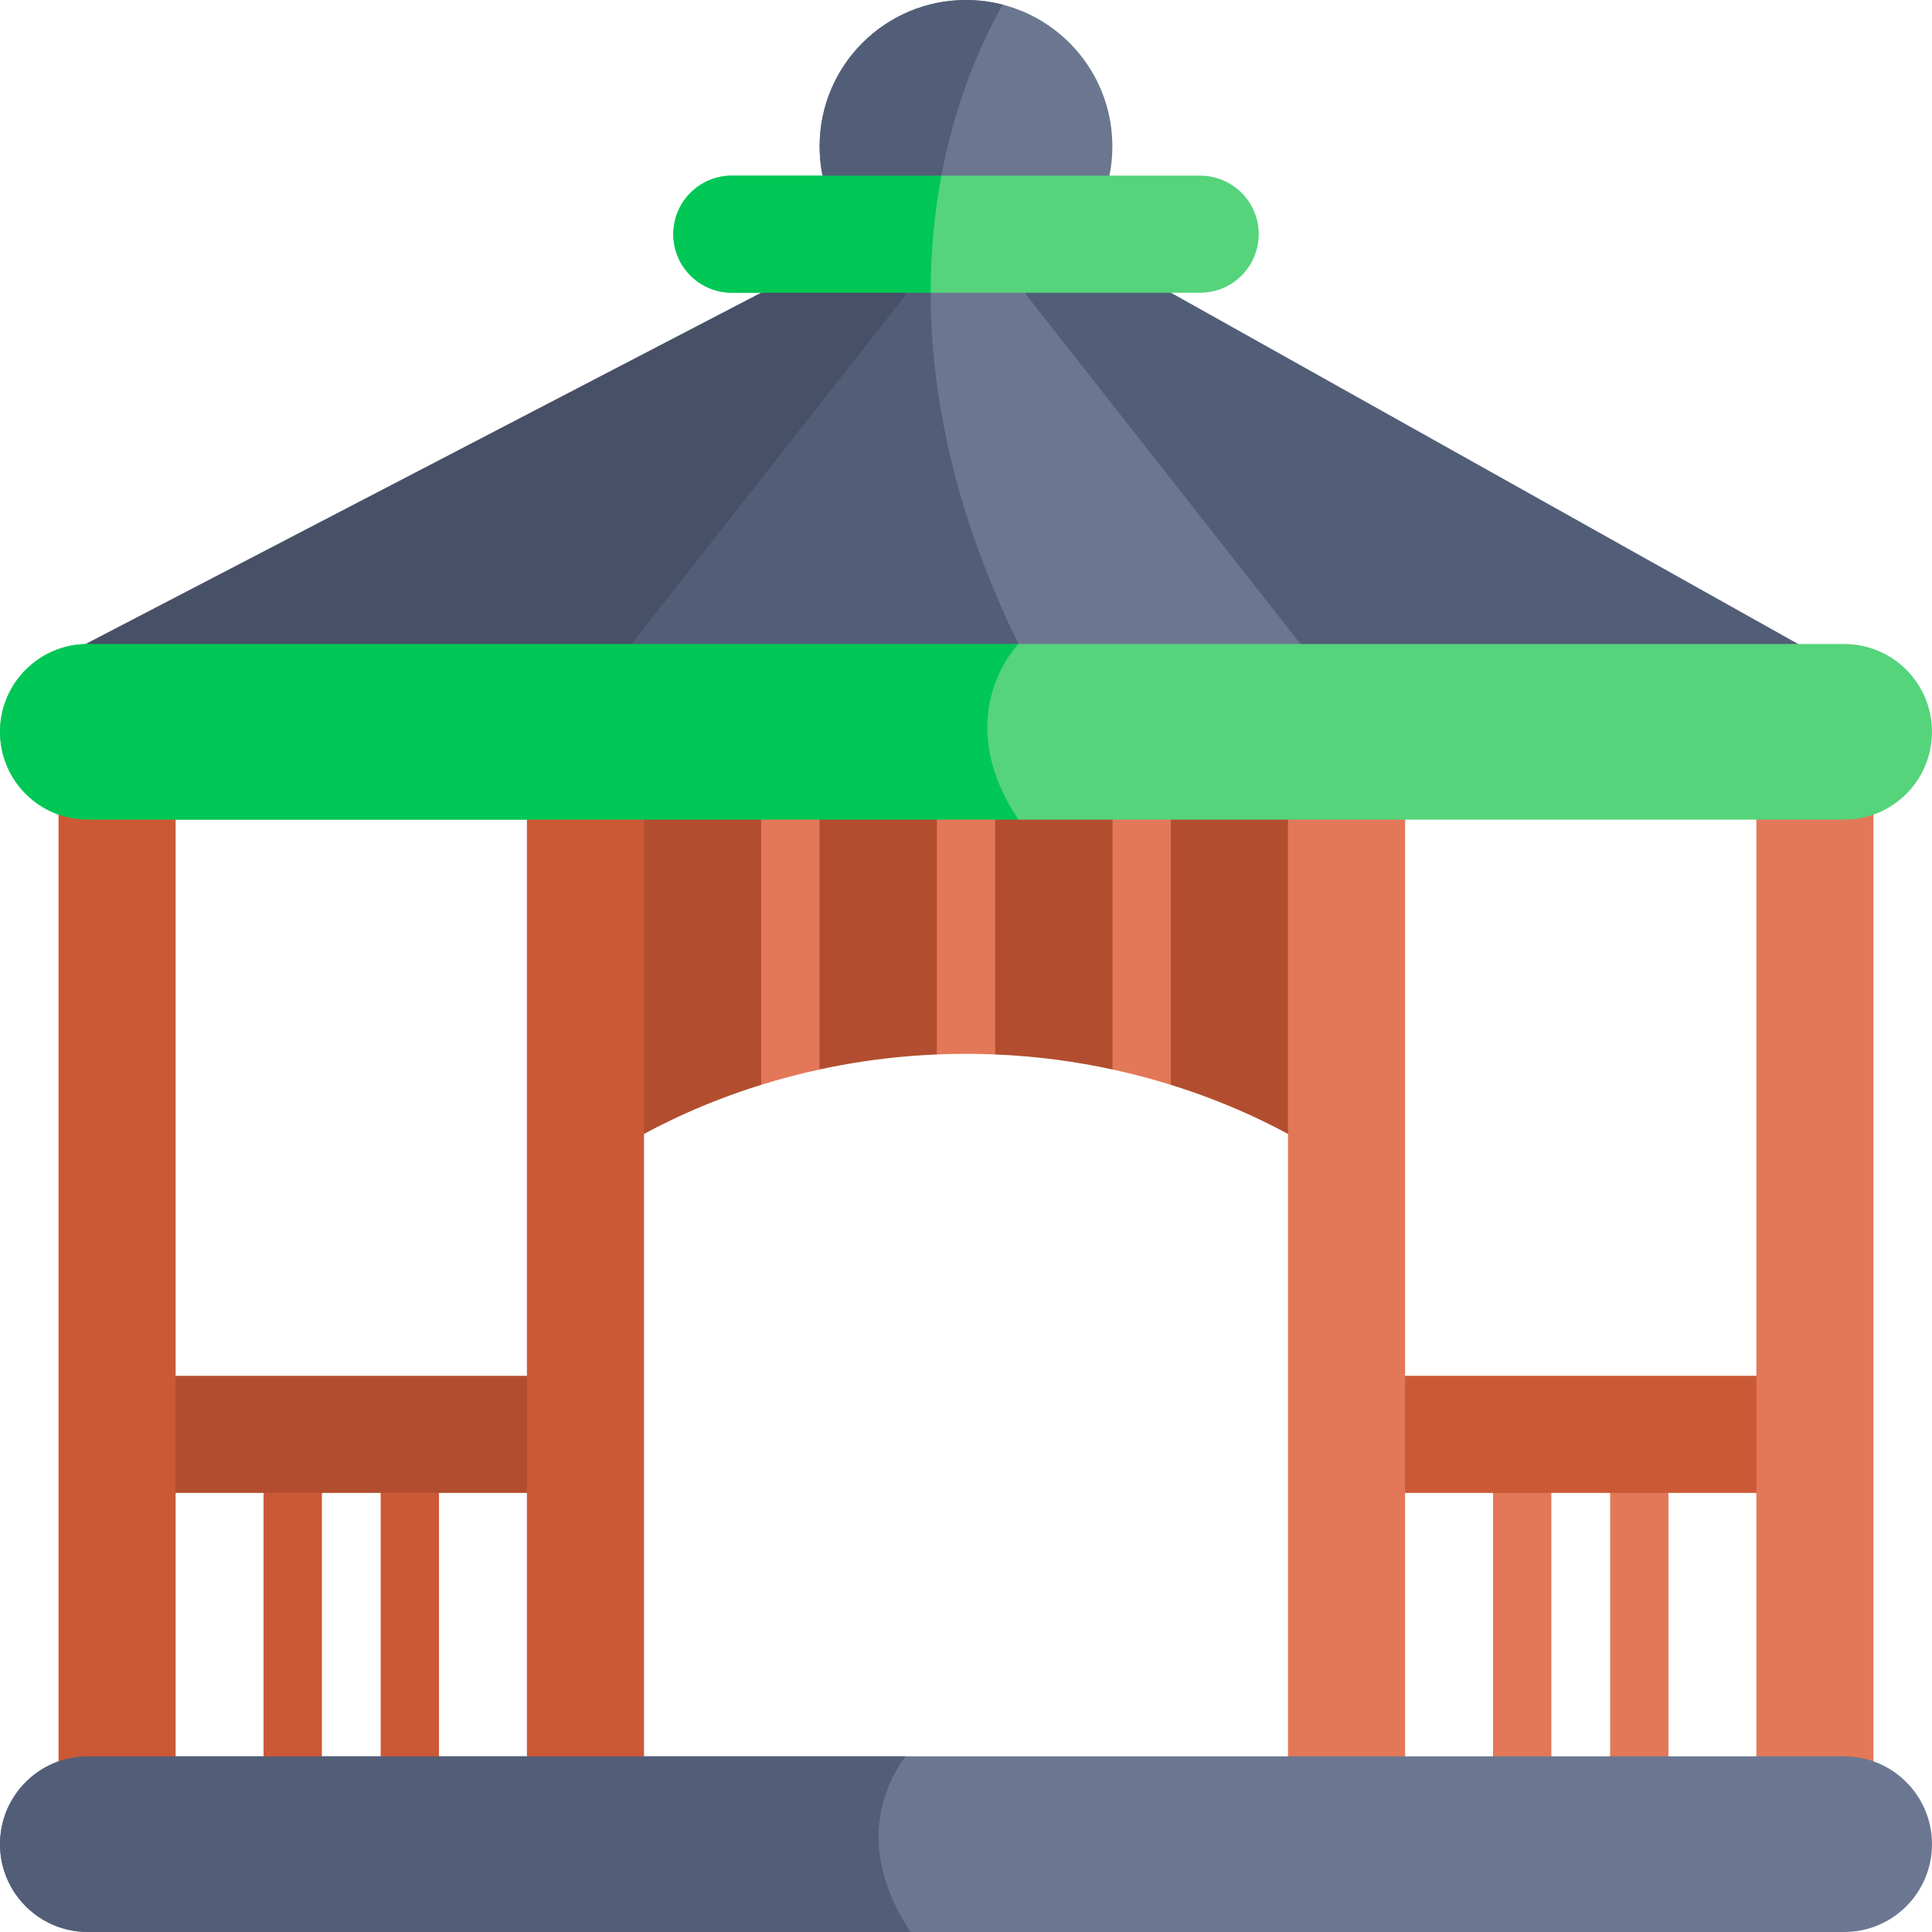
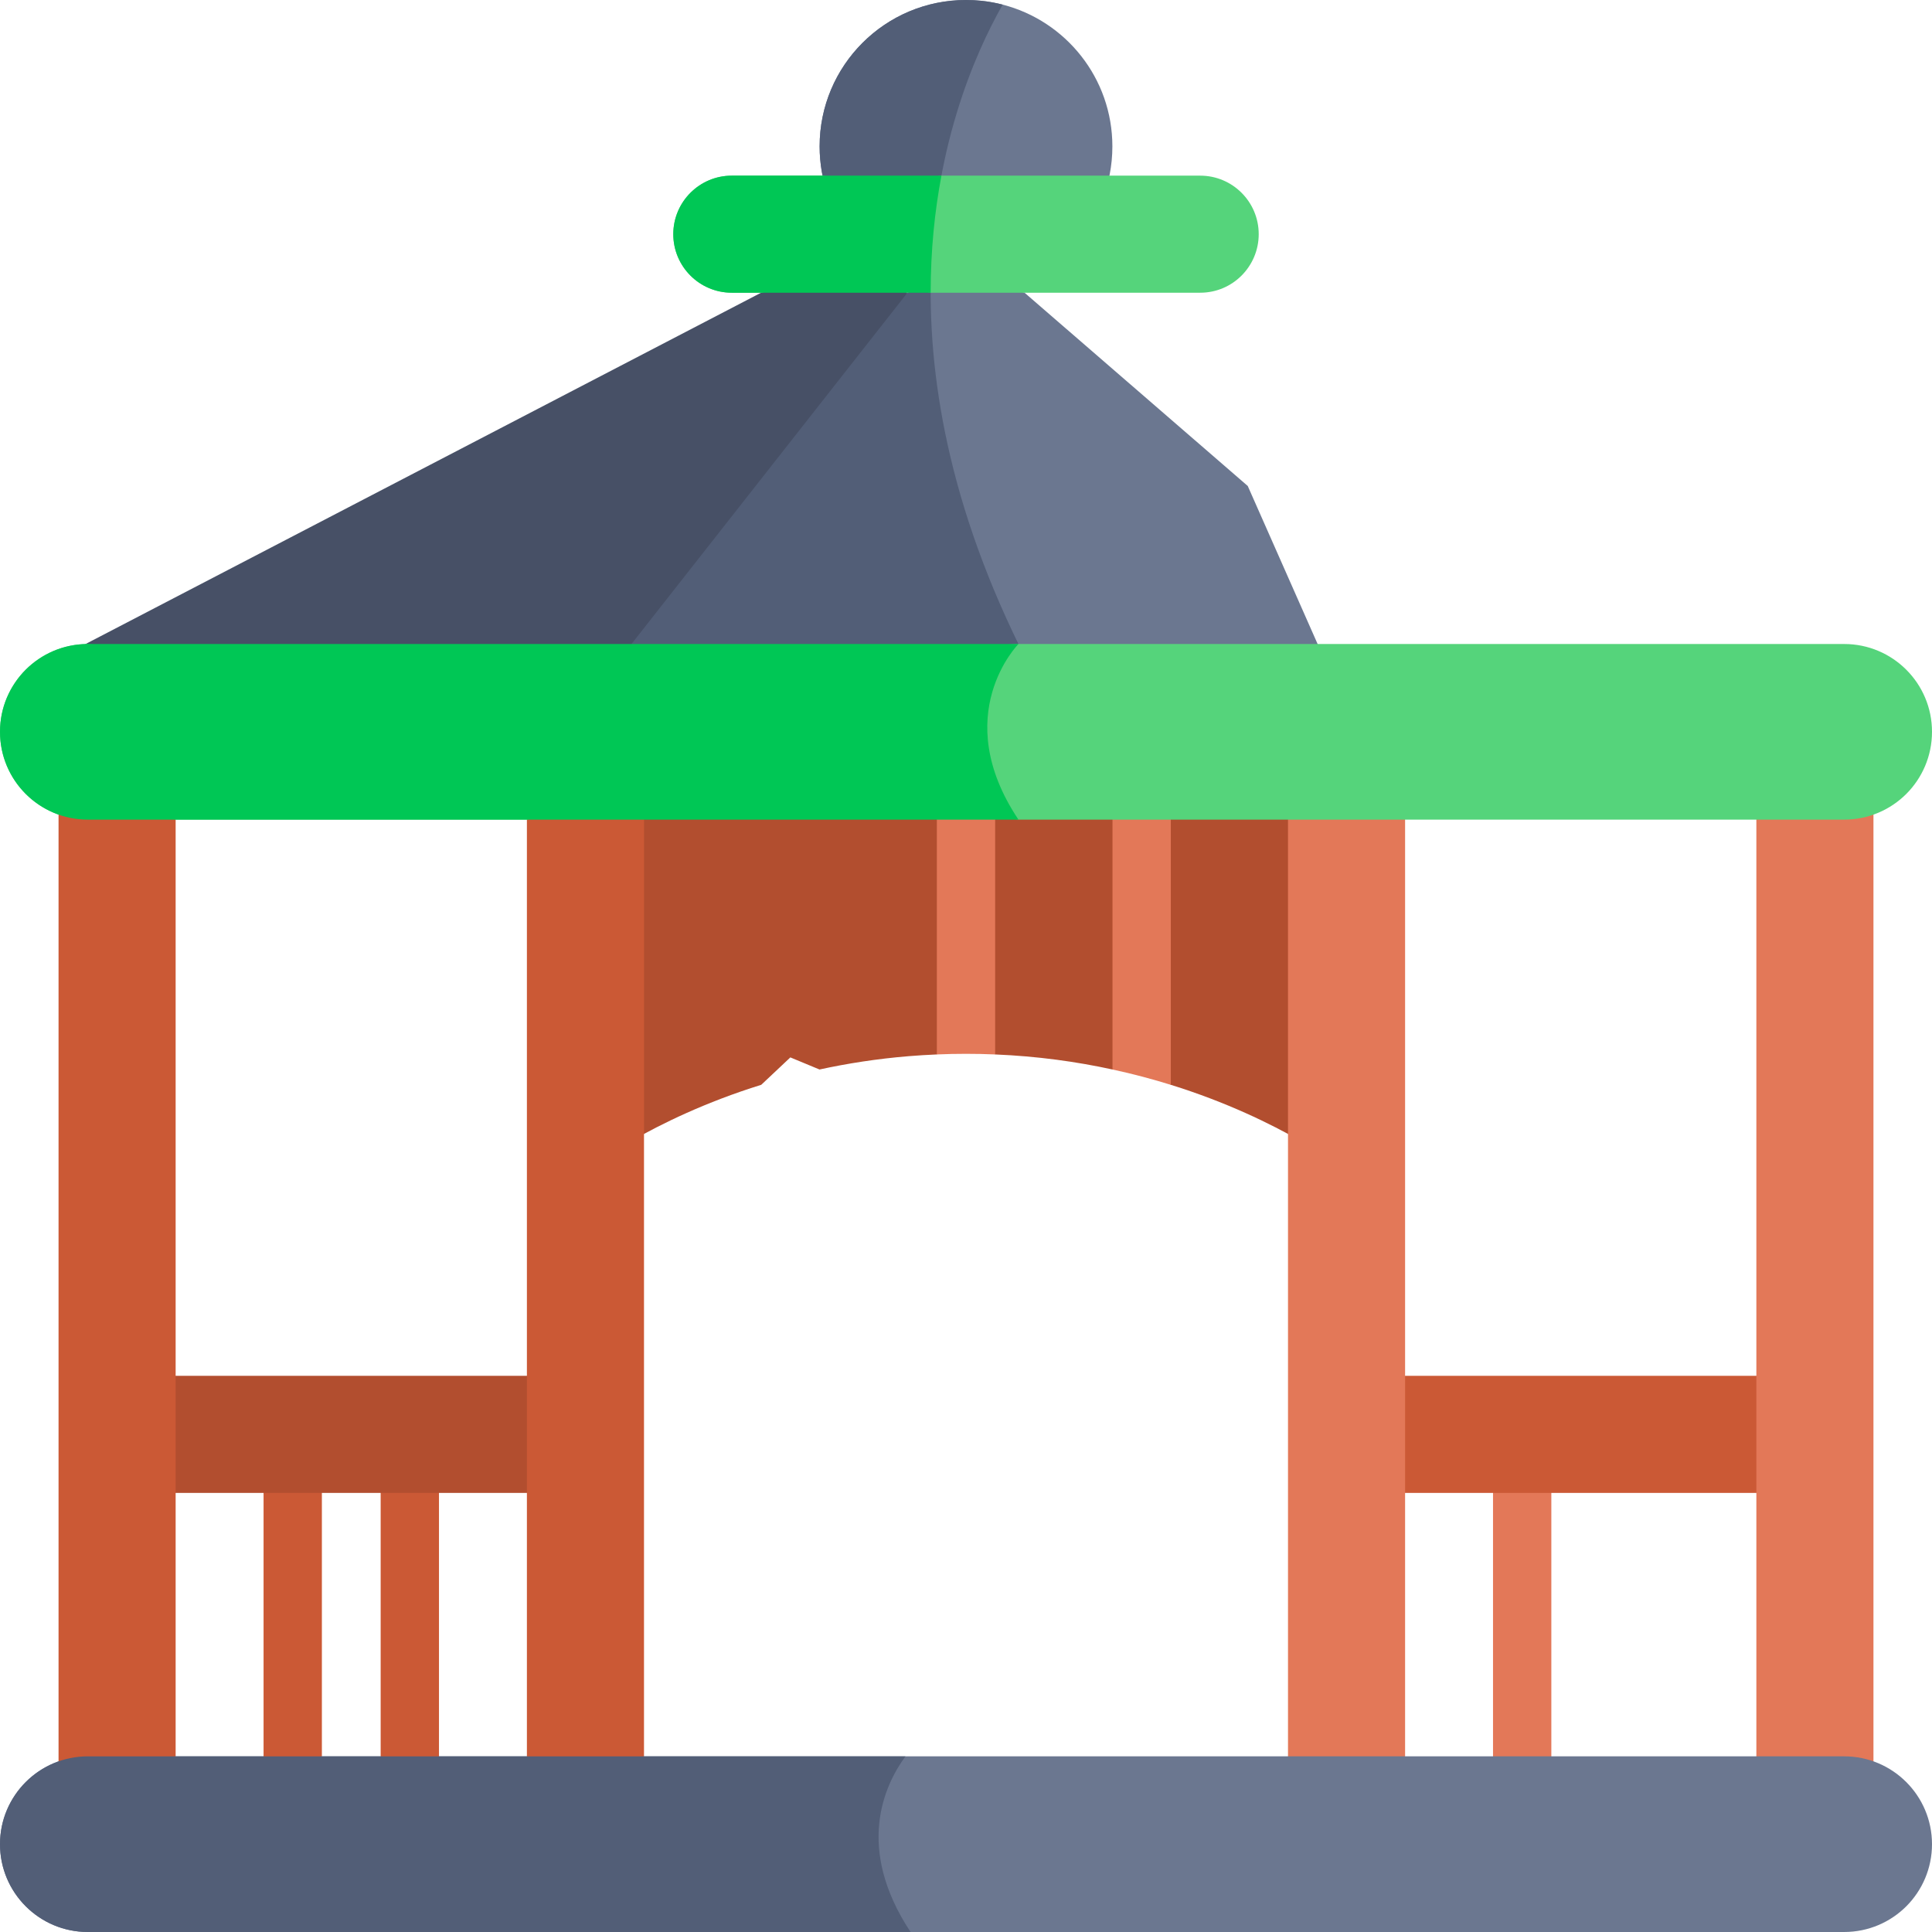
<svg xmlns="http://www.w3.org/2000/svg" id="Capa_1" enable-background="new 0 0 512 512" height="512" viewBox="0 0 512 512" width="512">
  <g>
    <path d="m108.606 372.425c-4.268 0-7.727 3.026-7.727 6.759v94.997c0 3.733 3.459 6.759 7.727 6.759s7.727-3.026 7.727-6.759v-94.997c0-3.734-3.459-6.759-7.727-6.759z" fill="#cb5935" />
    <path d="m77.575 372.425c-4.268 0-7.727 3.026-7.727 6.759v94.997c0 3.733 3.459 6.759 7.727 6.759s7.727-3.026 7.727-6.759v-94.997c0-3.734-3.459-6.759-7.727-6.759z" fill="#cb5935" />
    <path d="m403.394 372.425c-4.268 0-7.727 3.026-7.727 6.759v94.997c0 3.733 3.459 6.759 7.727 6.759s7.727-3.026 7.727-6.759v-94.997c0-3.734-3.459-6.759-7.727-6.759z" fill="#e37858" />
-     <path d="m434.425 372.425c-4.268 0-7.727 3.026-7.727 6.759v94.997c0 3.733 3.459 6.759 7.727 6.759s7.727-3.026 7.727-6.759v-94.997c0-3.734-3.459-6.759-7.727-6.759z" fill="#e37858" />
    <path d="m294.791 38.791c0 20.421-15.794 37.153-35.824 38.668-.979.072-1.968.114-2.967.114-3.225 0-6.357-.391-9.355-1.134-16.907-4.183-29.436-19.452-29.436-37.647 0-21.432 17.371-38.792 38.791-38.792 1.37 0 2.73.071 4.059.206 1.927.205 3.822.545 5.656 1.019 16.723 4.308 29.076 19.494 29.076 37.566z" fill="#6b7790" />
    <path d="m265.716 1.226c-7.274 12.796-18.855 38.812-19.071 75.212-16.907-4.183-29.436-19.452-29.436-37.647 0-21.431 17.371-38.791 38.791-38.791 1.37 0 2.73.071 4.059.206 1.927.206 3.823.546 5.657 1.02z" fill="#525e77" />
    <path d="m356.846 209.451v100.856s-17.031-13.63-46.58-22.822l-7.717-7.13-7.727 3.071c-9.458-2.061-19.864-3.524-31.105-3.987l-7.717-5.399-7.717 5.399c-2.514.103-4.987.258-7.418.454-8.428.69-16.341 1.937-23.687 3.534l-7.727-3.205-7.717 7.263c-29.549 9.191-46.58 22.822-46.58 22.822v-100.856z" fill="#b24e2f" />
    <g fill="#e37858">
      <path d="m263.727 197.056v82.177c0 .072 0 .134-.01.206-2.524-.114-5.1-.165-7.717-.165s-5.193.051-7.717.165c-.01-.072-.01-.134-.01-.206v-82.177c0-5.657 3.462-10.242 7.727-10.242 4.266.001 7.727 4.586 7.727 10.242z" />
      <path d="m310.276 197.046v90.131c0 .104 0 .206-.01.309-4.822-1.493-9.973-2.885-15.444-4.059v-86.381c0-5.647 3.462-10.232 7.727-10.232 4.266.001 7.727 4.586 7.727 10.232z" />
-       <path d="m217.178 197.046v86.381c-5.471 1.174-10.623 2.566-15.444 4.059-.01-.103-.01-.205-.01-.309v-90.131c0-5.647 3.462-10.232 7.727-10.232 4.265.001 7.727 4.586 7.727 10.232z" />
    </g>
    <path d="m31.03 364.606h124.122v31.03h-124.122z" fill="#b24e2f" />
    <path d="m356.849 364.606h124.122v31.03h-124.122z" fill="#cb5935" transform="matrix(-1 0 0 -1 837.819 760.243)" />
    <path d="m15.515 193.939h31.03v294.789h-31.03z" fill="#cb5935" />
    <path d="m465.455 193.939h31.03v294.789h-31.03z" fill="#e37858" transform="matrix(-1 0 0 -1 961.941 682.667)" />
    <path d="m139.636 193.939h31.03v294.789h-31.03z" fill="#cb5935" />
    <path d="m341.334 193.939h31.03v294.789h-31.03z" fill="#e37858" />
    <path d="m355.012 183.858-78.921-1.236-25.624-.403-91.079-1.421 24.82-53.885 56.276-49.341 6.161-1.638 7.913-2.102 1.442-.381 15.516 4.121 59.15 51.216z" fill="#6b7790" />
    <path d="m276.091 182.622-25.624-.402-91.079-1.422 24.82-53.885 56.275-49.341 6.161-1.638c-.267 29.291 6.811 65.352 29.447 106.688z" fill="#525e77" />
    <path d="m240.484 77.572-81.096 103.226-151.63-2.37 193.935-100.856 19.912-7.212z" fill="#475066" />
-     <path d="m504.242 186.187-149.23-2.329-83.496-106.286 19.01-10.303 19.781 10.303z" fill="#525e77" />
    <path d="m512 488.725c0 6.429-2.607 12.25-6.81 16.465-4.214 4.204-10.035 6.81-16.464 6.81h-465.451c-12.858 0-23.275-10.416-23.275-23.275 0-6.429 2.607-12.24 6.81-16.454 2.431-2.432 5.399-4.327 8.706-5.492l19.236 2.71 11.797-4.039h23.295l6.924 3.513 8.531-3.513h15.578l7.727 3.06 7.727-3.06h23.306l17.041 6.542 13.991-6.542h318.055c12.859.001 23.276 10.428 23.276 23.275z" fill="#6b7790" />
    <path d="m241.308 512h-218.033c-12.858 0-23.275-10.416-23.275-23.275 0-6.429 2.607-12.24 6.81-16.454 4.214-4.214 10.035-6.821 16.464-6.821h216.683c-5.593 7.626-13.383 24.254 1.351 46.55z" fill="#525e77" />
    <path d="m512 193.934c0 6.429-2.607 12.251-6.81 16.465-4.214 4.204-10.035 6.81-16.464 6.81h-218.827l-71.967-10.509-58.295 10.508h-93.088l-14.96-6.233-16.073 4.904c-9.046-3.183-15.516-11.807-15.516-21.945 0-6.429 2.607-12.24 6.81-16.454 4.121-4.111 9.777-6.697 16.042-6.8l106.863 6.82 140.183-6.831h218.827c12.858.001 23.275 10.418 23.275 23.265z" fill="#55d47b" />
    <path d="m269.9 217.209h-246.625c-12.858 0-23.275-10.416-23.275-23.275 0-6.429 2.607-12.24 6.81-16.454 4.214-4.204 10.035-6.811 16.464-6.811h246.626c0 .001-18.587 18.742 0 46.54z" fill="#00c755" />
    <path d="m333.572 62.055c0 4.286-1.741 8.16-4.544 10.973-2.802 2.812-6.676 4.544-10.962 4.544h-71.431l-19.854-4.121-25.088 4.121h-7.758c-8.562 0-15.506-6.945-15.506-15.517 0-4.286 1.741-8.16 4.544-10.962 2.802-2.802 6.676-4.544 10.962-4.544h24.047l14.847 2.401 16.66-2.401h68.577c8.562 0 15.506 6.945 15.506 15.506z" fill="#55d47b" />
    <path d="m249.488 46.549c-1.751 9.283-2.854 19.648-2.854 31.023h-52.7c-8.562 0-15.506-6.945-15.506-15.517 0-4.286 1.741-8.16 4.544-10.962 2.802-2.802 6.676-4.544 10.962-4.544z" fill="#00c755" />
  </g>
</svg>